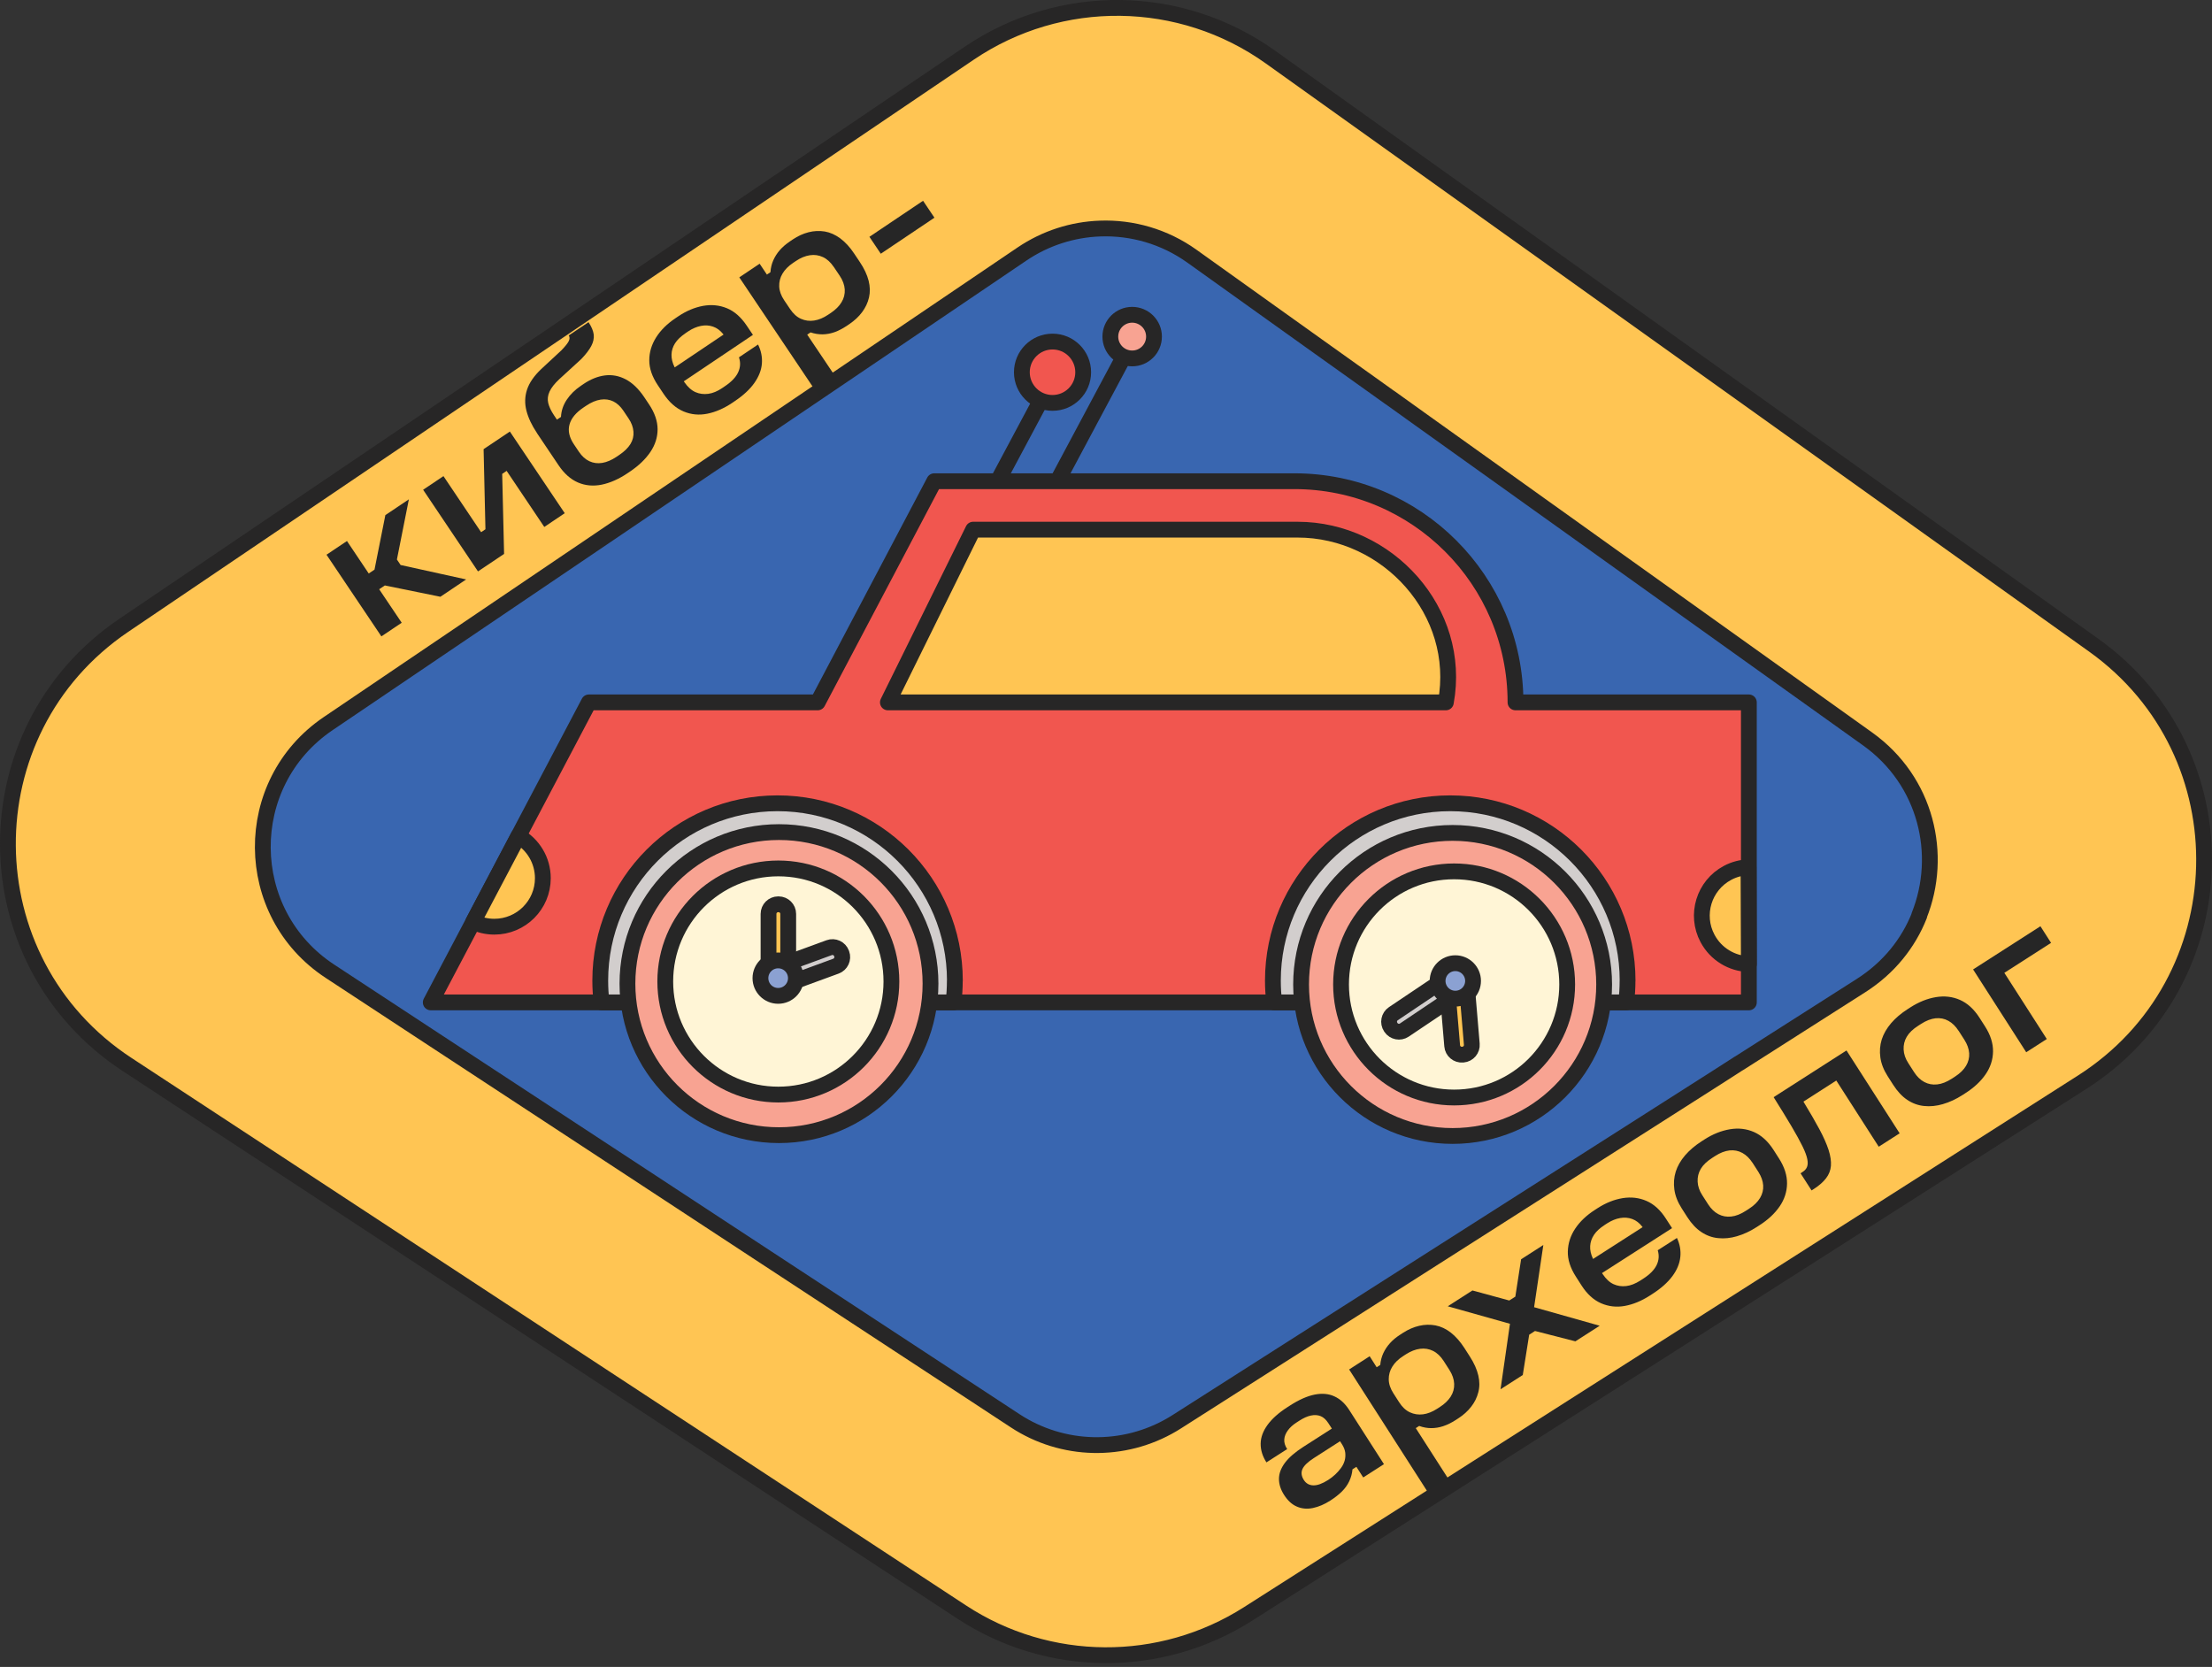
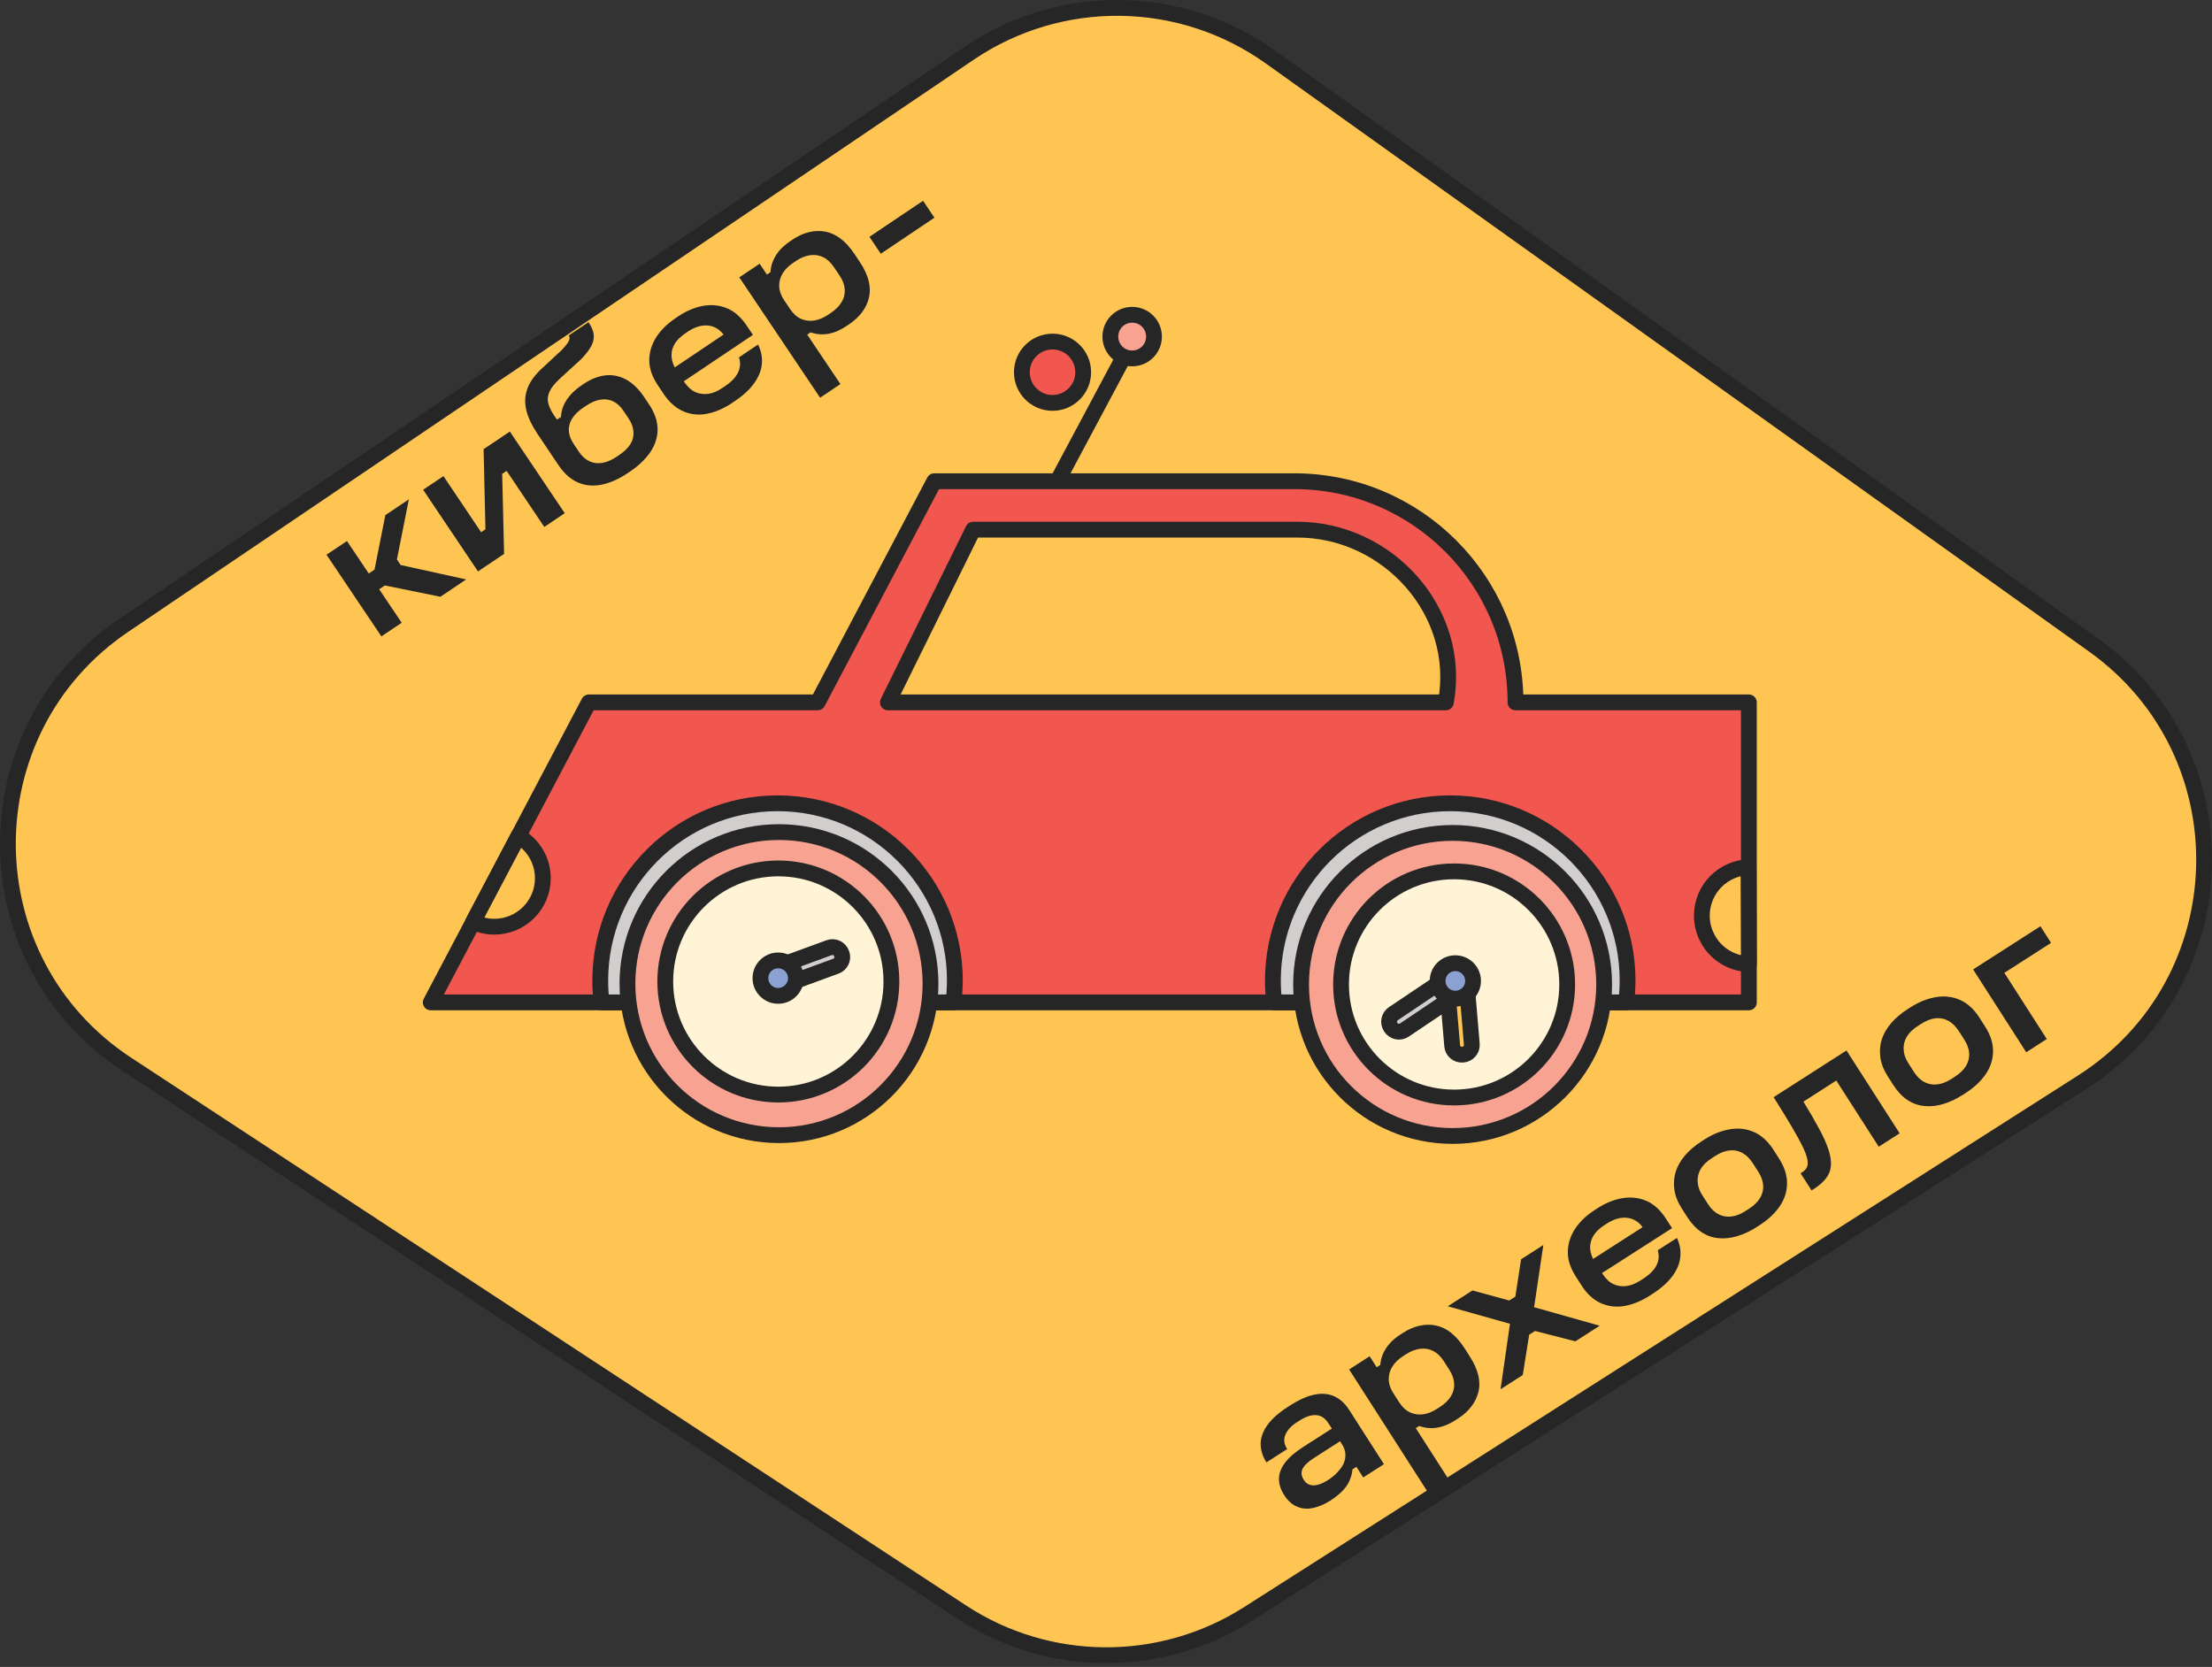
<svg xmlns="http://www.w3.org/2000/svg" width="280" height="211" viewBox="0 0 280 211" fill="none">
  <rect x="0" y="0" width="280" height="211" fill="#333333" stroke="none" />
  <path d="M263.553 136.993L239.131 152.563L189.533 184.178L157.998 204.281C146.916 211.342 132.72 211.254 121.726 204.047L16.076 134.734C-3.851 121.664 -4.063 92.512 15.674 79.149L122.684 6.737C134.241 -1.084 149.453 -0.894 160.812 7.22L265.015 81.657C284.27 95.407 283.509 124.274 263.553 136.993Z" fill="#FFC553" stroke="#272626" stroke-width="2" stroke-linecap="round" stroke-linejoin="round" />
-   <path d="M242.954 115.889C241.572 119.376 239.109 122.497 235.593 124.741L220.096 134.617H220.081L217.304 136.401L179.014 160.801L148.948 179.968C148.766 180.085 148.583 180.195 148.4 180.304C142.238 183.944 134.504 183.784 128.495 179.836L116.12 171.715L113.174 169.785L107.713 166.203L95.805 158.396L95.718 158.338L89.723 154.405L86.149 152.059L82.45 149.632L54.219 131.116L52.538 130.012L41.77 122.943C30.528 115.567 30.411 99.127 41.544 91.591L47.713 87.417L51.566 84.807L77.041 67.57L82.64 63.777L113.364 42.987L129.365 32.154C132.362 30.129 135.783 29.055 139.234 28.93C143.305 28.777 147.406 29.946 150.871 32.424L160.944 39.625L167.033 43.974L168.97 45.356L173.451 48.55L175.944 50.334H175.959L179.752 53.053L190.242 60.546L194.964 63.923L198.21 66.24L203.868 70.29L223.495 84.31L236.397 93.528C243.868 98.864 245.995 108.221 242.932 115.882L242.954 115.889Z" fill="#3966B0" stroke="#272626" stroke-width="2" stroke-linecap="round" stroke-linejoin="round" />
-   <path d="M119.475 73.667L132.998 48.345" stroke="#272626" stroke-width="2" stroke-linecap="round" stroke-linejoin="round" />
  <path d="M133.517 61.518L143.144 43.484" stroke="#272626" stroke-width="2" stroke-linecap="round" stroke-linejoin="round" />
  <path d="M143.312 45.37C144.839 45.37 146.076 44.133 146.076 42.607C146.076 41.081 144.839 39.844 143.312 39.844C141.786 39.844 140.549 41.081 140.549 42.607C140.549 44.133 141.786 45.37 143.312 45.37Z" fill="#F8A392" stroke="#272626" stroke-width="2" stroke-linecap="round" stroke-linejoin="round" />
  <path d="M221.375 88.908V126.883H54.526L59.906 116.679L65.622 105.831L74.54 88.908H103.502L118.261 60.911H163.838C179.299 60.911 191.835 73.448 191.835 88.908H221.368H221.375Z" fill="#F1564F" stroke="#272626" stroke-width="2" stroke-linecap="round" stroke-linejoin="round" />
  <path d="M206.017 124.127C206.017 125.063 205.958 125.977 205.849 126.883H161.295C161.185 125.984 161.126 125.063 161.126 124.127C161.126 111.73 171.178 101.679 183.575 101.679C195.973 101.679 206.024 111.73 206.024 124.127H206.017Z" fill="#D2CECD" stroke="#272626" stroke-width="2" stroke-linecap="round" stroke-linejoin="round" />
  <path d="M120.863 124.127C120.863 125.063 120.805 125.977 120.695 126.883H76.149C76.039 125.984 75.981 125.063 75.981 124.127C75.981 111.73 86.024 101.679 98.422 101.679C110.82 101.679 120.871 111.73 120.871 124.127H120.863Z" fill="#D2CECD" stroke="#272626" stroke-width="2" stroke-linecap="round" stroke-linejoin="round" />
  <path d="M98.605 143.689C109.198 143.689 117.786 135.101 117.786 124.508C117.786 113.914 109.198 105.326 98.605 105.326C88.011 105.326 79.423 113.914 79.423 124.508C79.423 135.101 88.011 143.689 98.605 143.689Z" fill="#F8A392" stroke="#272626" stroke-width="2" stroke-linecap="round" stroke-linejoin="round" />
  <path d="M98.524 138.55C106.429 138.55 112.837 132.142 112.837 124.237C112.837 116.332 106.429 109.924 98.524 109.924C90.62 109.924 84.211 116.332 84.211 124.237C84.211 132.142 90.62 138.55 98.524 138.55Z" fill="#FFF5D6" stroke="#262626" stroke-width="2" stroke-linecap="round" stroke-linejoin="round" />
-   <path d="M98.554 114.464H98.502C97.828 114.464 97.282 115.01 97.282 115.684V122.446C97.282 123.12 97.828 123.667 98.502 123.667H98.554C99.228 123.667 99.774 123.12 99.774 122.446V115.684C99.774 115.01 99.228 114.464 98.554 114.464Z" fill="#FFC553" stroke="#272626" stroke-width="2" stroke-linecap="round" stroke-linejoin="round" />
  <path d="M106.541 120.731L106.523 120.683C106.291 120.05 105.59 119.724 104.957 119.956L98.608 122.281C97.975 122.513 97.649 123.214 97.881 123.847L97.899 123.895C98.13 124.528 98.832 124.854 99.465 124.622L105.814 122.297C106.447 122.065 106.773 121.364 106.541 120.731Z" fill="#D2CECD" stroke="#272626" stroke-width="2" stroke-linecap="round" stroke-linejoin="round" />
  <path d="M98.502 126.057C99.742 126.057 100.747 125.052 100.747 123.813C100.747 122.574 99.742 121.569 98.502 121.569C97.263 121.569 96.258 122.574 96.258 123.813C96.258 125.052 97.263 126.057 98.502 126.057Z" fill="#8BA1D2" stroke="#272626" stroke-width="2" stroke-linecap="round" stroke-linejoin="round" />
  <path d="M183.875 143.791C194.469 143.791 203.056 135.203 203.056 124.61C203.056 114.016 194.469 105.429 183.875 105.429C173.282 105.429 164.694 114.016 164.694 124.61C164.694 135.203 173.282 143.791 183.875 143.791Z" fill="#F8A392" stroke="#272626" stroke-width="2" stroke-linecap="round" stroke-linejoin="round" />
  <path d="M184.065 138.923C191.97 138.923 198.378 132.515 198.378 124.61C198.378 116.705 191.97 110.297 184.065 110.297C176.16 110.297 169.752 116.705 169.752 124.61C169.752 132.515 176.16 138.923 184.065 138.923Z" fill="#FFF5D6" stroke="#262626" stroke-width="2" stroke-linecap="round" stroke-linejoin="round" />
  <path d="M68.715 111.16C68.715 114.551 65.966 117.3 62.574 117.3C61.617 117.3 60.71 117.081 59.899 116.686L65.615 105.838C67.465 106.891 68.715 108.879 68.715 111.167V111.16Z" fill="#FFC553" stroke="#272626" stroke-width="2" stroke-linecap="round" stroke-linejoin="round" />
  <path d="M216.141 118.784C214.548 115.794 215.688 112.073 218.678 110.487C219.526 110.034 220.432 109.807 221.331 109.778L221.375 122.037C219.248 121.978 217.216 120.801 216.141 118.784Z" fill="#FFC553" stroke="#272626" stroke-width="2" stroke-linecap="round" stroke-linejoin="round" />
  <path d="M183.709 124.92L183.68 124.878C183.304 124.318 182.546 124.169 181.986 124.545L176.373 128.315C175.814 128.691 175.665 129.45 176.041 130.009L176.069 130.052C176.445 130.612 177.203 130.761 177.763 130.385L183.376 126.614C183.936 126.238 184.085 125.48 183.709 124.92Z" fill="#D2CECD" stroke="#272626" stroke-width="2" stroke-linecap="round" stroke-linejoin="round" />
  <path d="M184.414 124.322L184.363 124.326C183.691 124.383 183.193 124.974 183.249 125.645L183.82 132.383C183.877 133.055 184.468 133.553 185.139 133.496L185.19 133.492C185.862 133.435 186.361 132.844 186.304 132.173L185.733 125.435C185.676 124.763 185.086 124.265 184.414 124.322Z" fill="#FFC553" stroke="#272626" stroke-width="2" stroke-linecap="round" stroke-linejoin="round" />
  <path d="M184.219 126.408C185.458 126.408 186.463 125.403 186.463 124.164C186.463 122.925 185.458 121.92 184.219 121.92C182.979 121.92 181.975 122.925 181.975 124.164C181.975 125.403 182.979 126.408 184.219 126.408Z" fill="#8BA1D2" stroke="#272626" stroke-width="2" stroke-linecap="round" stroke-linejoin="round" />
  <path d="M112.392 88.908L123.181 67.044H164.248C175.63 67.044 185.125 77.402 183.02 88.908H180.535H112.392Z" fill="#FFC553" stroke="#272626" stroke-width="2" stroke-linecap="round" stroke-linejoin="round" />
  <path d="M133.232 50.999C135.375 50.999 137.113 49.261 137.113 47.117C137.113 44.974 135.375 43.236 133.232 43.236C131.088 43.236 129.35 44.974 129.35 47.117C129.35 49.261 131.088 50.999 133.232 50.999Z" fill="#F1564F" stroke="#272626" stroke-width="2" stroke-linecap="round" stroke-linejoin="round" />
  <path d="M43.912 68.47L46.675 72.592L47.406 72.103L48.78 65.202L51.755 63.206L50.242 70.823L50.71 71.518L59.007 73.345L55.747 75.538L48.715 74.106L47.998 74.588L50.849 78.828L48.276 80.553L41.331 70.217L43.905 68.492L43.912 68.47Z" fill="#262626" />
  <path d="M63.568 59.975L63.809 70.114L60.505 72.329L53.561 61.993L56.134 60.268L60.9 67.366L61.448 66.993L61.215 56.854L64.54 54.625L71.485 64.961L68.897 66.701L64.131 59.603L63.583 59.975H63.568Z" fill="#262626" />
  <path d="M67.976 54.822C67.319 53.842 66.873 52.9 66.639 51.993C66.405 51.087 66.427 50.195 66.712 49.325C66.997 48.455 67.596 47.585 68.51 46.715L71.047 44.361C71.536 43.857 71.851 43.462 71.99 43.185C72.129 42.907 72.129 42.666 71.99 42.461L74.497 40.78C74.877 41.35 75.096 41.876 75.155 42.351C75.206 42.826 75.104 43.309 74.84 43.806C74.577 44.296 74.161 44.844 73.576 45.451L70.791 48.002C70.199 48.557 69.789 49.076 69.563 49.566C69.336 50.056 69.285 50.538 69.395 51.014C69.511 51.489 69.753 52.008 70.126 52.563L70.798 53.565L70.191 53.323L71.01 52.775C71.047 52 71.288 51.277 71.741 50.597C72.194 49.917 72.794 49.332 73.539 48.828L73.905 48.579C74.789 47.987 75.681 47.636 76.58 47.519C77.479 47.41 78.356 47.571 79.204 48.016C80.052 48.462 80.835 49.215 81.551 50.275L82.165 51.196C82.874 52.256 83.232 53.301 83.24 54.318C83.24 55.341 82.94 56.306 82.326 57.212C81.712 58.119 80.864 58.93 79.797 59.654L79.453 59.888C78.327 60.648 77.224 61.13 76.156 61.35C75.089 61.562 74.088 61.474 73.159 61.072C72.231 60.67 71.405 59.939 70.696 58.879L67.984 54.844L67.976 54.822ZM78.919 52C78.547 51.445 78.115 51.043 77.633 50.809C77.15 50.575 76.617 50.495 76.032 50.582C75.447 50.67 74.84 50.926 74.197 51.357L73.868 51.576C72.889 52.234 72.297 52.958 72.085 53.747C71.873 54.537 72.063 55.363 72.633 56.218L73.276 57.176C73.656 57.746 74.102 58.148 74.606 58.382C75.111 58.616 75.652 58.689 76.229 58.594C76.807 58.499 77.413 58.243 78.057 57.812L78.4 57.578C79.036 57.147 79.504 56.693 79.804 56.204C80.104 55.714 80.228 55.195 80.184 54.632C80.14 54.069 79.936 53.506 79.555 52.951L78.912 51.993L78.919 52Z" fill="#262626" />
  <path d="M95.959 43.616C96.346 44.398 96.507 45.202 96.441 46.028C96.376 46.854 96.054 47.666 95.491 48.47C94.928 49.274 94.109 50.034 93.035 50.758L92.691 50.992C91.646 51.693 90.593 52.154 89.541 52.366C88.488 52.578 87.487 52.483 86.529 52.081C85.572 51.679 84.731 50.94 84.007 49.866L83.284 48.784C82.552 47.695 82.187 46.642 82.187 45.611C82.187 44.588 82.479 43.616 83.057 42.702C83.634 41.788 84.453 40.984 85.498 40.282L85.842 40.049C86.873 39.354 87.925 38.916 88.985 38.718C90.052 38.528 91.054 38.623 92.004 39.011C92.954 39.398 93.795 40.136 94.526 41.225L95.308 42.388L86.558 48.265L86.639 48.389C87.07 49.003 87.538 49.42 88.042 49.639C88.539 49.858 89.08 49.924 89.65 49.851C90.221 49.778 90.813 49.53 91.419 49.12L91.763 48.886C92.589 48.331 93.152 47.746 93.437 47.125C93.722 46.511 93.759 45.882 93.539 45.231L95.944 43.616H95.959ZM86.748 42.198C86.164 42.593 85.732 43.009 85.447 43.455C85.162 43.901 85.016 44.376 85.001 44.88C84.987 45.385 85.111 45.911 85.382 46.459L85.411 46.503L91.588 42.351L91.558 42.307C91.178 41.832 90.747 41.511 90.257 41.343C89.767 41.174 89.256 41.145 88.715 41.255C88.174 41.364 87.64 41.591 87.107 41.949L86.741 42.198H86.748Z" fill="#262626" />
  <path d="M96.163 33.389L97.077 34.756L97.523 34.456C97.56 33.923 97.677 33.419 97.881 32.958C98.086 32.498 98.356 32.066 98.7 31.671C99.043 31.277 99.475 30.904 99.994 30.553L100.337 30.319C100.988 29.881 101.66 29.573 102.348 29.398C103.035 29.223 103.722 29.193 104.402 29.303C105.082 29.42 105.732 29.712 106.361 30.173C106.989 30.641 107.574 31.269 108.108 32.074L108.832 33.155C109.387 33.981 109.76 34.778 109.95 35.524C110.14 36.277 110.155 36.986 110.001 37.651C109.848 38.316 109.555 38.938 109.131 39.508C108.707 40.078 108.166 40.582 107.516 41.021L107.172 41.255C106.653 41.598 106.149 41.861 105.644 42.044C105.14 42.22 104.636 42.315 104.131 42.322C103.62 42.322 103.115 42.249 102.603 42.074L102.179 42.359L106.383 48.616L103.81 50.341L93.583 35.107L96.156 33.382L96.163 33.389ZM105.535 33.784C105.14 33.199 104.687 32.783 104.168 32.541C103.649 32.3 103.101 32.22 102.516 32.307C101.931 32.395 101.339 32.636 100.747 33.038L100.418 33.258C99.804 33.667 99.35 34.128 99.051 34.632C98.751 35.136 98.612 35.685 98.634 36.255C98.656 36.832 98.868 37.41 99.255 37.995L100.008 39.113C100.41 39.712 100.871 40.129 101.39 40.356C101.909 40.59 102.465 40.663 103.049 40.575C103.634 40.487 104.234 40.239 104.84 39.829L105.169 39.61C105.769 39.208 106.222 38.755 106.522 38.258C106.829 37.761 106.96 37.22 106.931 36.642C106.894 36.065 106.682 35.48 106.288 34.895L105.535 33.777V33.784Z" fill="#262626" />
  <path d="M110.052 29.976L116.843 25.414L118.283 27.556L111.492 32.117L110.052 29.976Z" fill="#262626" />
  <path d="M171.2 185.977C171.156 186.51 171.017 187.015 170.79 187.497C170.564 187.972 170.249 188.411 169.847 188.806C169.445 189.2 168.963 189.58 168.378 189.953C167.647 190.421 166.923 190.728 166.2 190.882C165.476 191.035 164.803 190.977 164.182 190.713C163.553 190.45 163.012 189.961 162.545 189.23C162.113 188.557 161.894 187.877 161.894 187.197C161.894 186.518 162.15 185.838 162.647 185.165C163.151 184.493 163.926 183.82 164.972 183.148L168.59 180.83L168.151 180.151C167.859 179.697 167.53 179.398 167.165 179.252C166.799 179.105 166.39 179.083 165.936 179.178C165.483 179.273 164.993 179.493 164.474 179.829L164.146 180.041C163.663 180.348 163.283 180.692 163.02 181.057C162.749 181.423 162.596 181.803 162.567 182.197C162.537 182.585 162.654 182.994 162.932 183.425L160.308 185.107C159.811 184.332 159.57 183.55 159.577 182.746C159.584 181.942 159.877 181.152 160.447 180.363C161.017 179.58 161.843 178.842 162.932 178.14L163.283 177.914C164.438 177.168 165.491 176.708 166.419 176.525C167.355 176.342 168.188 176.415 168.912 176.752C169.635 177.08 170.264 177.658 170.783 178.469L175.184 185.333L172.559 187.015L171.697 185.67L171.2 185.984V185.977ZM169.628 182.431L166.302 184.566C165.542 185.056 165.067 185.516 164.869 185.947C164.672 186.386 164.73 186.854 165.052 187.351C165.33 187.775 165.724 188.001 166.236 188.016C166.755 188.031 167.384 187.804 168.129 187.329C168.436 187.132 168.722 186.912 168.999 186.656C169.277 186.401 169.518 186.13 169.738 185.83C169.957 185.531 170.11 185.224 170.205 184.902C170.3 184.58 170.322 184.244 170.286 183.886C170.242 183.535 170.103 183.17 169.862 182.797L169.621 182.424L169.628 182.431Z" fill="#262626" />
  <path d="M173.378 171.678L174.263 173.067L174.716 172.775C174.76 172.241 174.891 171.744 175.103 171.284C175.315 170.83 175.6 170.399 175.951 170.012C176.302 169.617 176.741 169.259 177.267 168.923L177.618 168.696C178.276 168.272 178.956 167.98 179.65 167.819C180.345 167.658 181.032 167.643 181.704 167.768C182.384 167.899 183.027 168.199 183.649 168.681C184.263 169.164 184.833 169.807 185.359 170.619L186.061 171.715C186.602 172.556 186.953 173.352 187.128 174.105C187.304 174.858 187.304 175.567 187.128 176.233C186.96 176.898 186.66 177.504 186.222 178.067C185.783 178.63 185.235 179.12 184.577 179.544L184.226 179.771C183.7 180.107 183.188 180.355 182.684 180.523C182.179 180.692 181.675 180.772 181.163 180.772C180.652 180.772 180.147 180.677 179.643 180.494L179.212 180.772L183.283 187.117L180.681 188.791L170.776 173.345L173.378 171.671V171.678ZM182.742 172.271C182.362 171.678 181.916 171.254 181.405 170.999C180.893 170.743 180.345 170.655 179.76 170.728C179.175 170.801 178.576 171.035 177.969 171.423L177.64 171.635C177.019 172.029 176.551 172.483 176.244 172.987C175.929 173.491 175.783 174.025 175.79 174.602C175.798 175.18 175.995 175.765 176.375 176.357L177.106 177.497C177.494 178.104 177.947 178.528 178.466 178.769C178.985 179.01 179.533 179.098 180.118 179.025C180.703 178.952 181.302 178.718 181.924 178.316L182.252 178.104C182.859 177.716 183.32 177.271 183.634 176.781C183.948 176.284 184.095 175.75 184.073 175.173C184.051 174.595 183.853 174.01 183.473 173.411L182.742 172.271Z" fill="#262626" />
  <path d="M194.314 168.469L193.568 168.945L192.757 174.047L189.943 175.852L191.134 167.563L183.261 165.348L186.383 163.345L191.046 164.617L191.814 164.127L192.545 159.398L195.359 157.592L194.19 165.465L202.494 167.811L199.416 169.785L194.314 168.477V168.469Z" fill="#262626" />
  <path d="M212.267 156.693C212.64 157.483 212.786 158.294 212.698 159.113C212.611 159.939 212.282 160.743 211.697 161.532C211.112 162.322 210.279 163.067 209.19 163.769L208.839 163.996C207.779 164.676 206.719 165.114 205.666 165.304C204.614 165.494 203.605 165.377 202.655 164.961C201.704 164.544 200.878 163.784 200.184 162.695L199.482 161.598C198.773 160.494 198.43 159.434 198.459 158.404C198.488 157.373 198.795 156.415 199.394 155.516C199.994 154.617 200.827 153.828 201.887 153.148L202.238 152.921C203.283 152.249 204.343 151.832 205.41 151.657C206.478 151.488 207.487 151.605 208.422 152.015C209.365 152.424 210.191 153.177 210.893 154.281L211.653 155.458L202.786 161.145L202.867 161.269C203.291 161.898 203.744 162.322 204.241 162.548C204.738 162.775 205.272 162.855 205.842 162.79C206.412 162.724 207.011 162.49 207.633 162.095L207.984 161.869C208.824 161.328 209.394 160.757 209.694 160.143C209.994 159.537 210.038 158.908 209.84 158.257L212.282 156.693H212.267ZM203.093 155.078C202.501 155.458 202.063 155.867 201.77 156.306C201.478 156.744 201.317 157.219 201.288 157.724C201.258 158.228 201.375 158.754 201.631 159.31L201.661 159.354L207.925 155.333L207.896 155.29C207.53 154.807 207.099 154.478 206.617 154.303C206.134 154.127 205.622 154.083 205.082 154.178C204.541 154.274 204 154.493 203.459 154.836L203.086 155.078H203.093Z" fill="#262626" />
  <path d="M219.877 156.481C219.05 156.722 218.254 156.803 217.493 156.722C216.733 156.649 216.024 156.393 215.366 155.955C214.708 155.523 214.116 154.888 213.583 154.062L212.881 152.965C212.369 152.168 212.055 151.371 211.945 150.575C211.836 149.778 211.894 149.025 212.121 148.301C212.347 147.585 212.749 146.89 213.305 146.24C213.868 145.589 214.562 144.997 215.396 144.464L215.746 144.237C216.806 143.557 217.881 143.126 218.97 142.943C220.059 142.76 221.075 142.877 222.026 143.294C222.969 143.711 223.787 144.456 224.482 145.531L225.183 146.627C225.885 147.717 226.222 148.784 226.207 149.822C226.192 150.86 225.878 151.825 225.264 152.716C224.65 153.608 223.795 154.405 222.705 155.1L222.355 155.326C221.529 155.86 220.695 156.24 219.869 156.481H219.877ZM221.843 147.197C221.477 146.635 221.053 146.211 220.556 145.94C220.059 145.662 219.518 145.56 218.934 145.619C218.349 145.684 217.735 145.918 217.091 146.335L216.741 146.562C216.068 146.993 215.578 147.461 215.286 147.958C214.993 148.455 214.862 148.996 214.891 149.573C214.92 150.151 215.11 150.721 215.476 151.284L216.207 152.424C216.58 153.002 217.011 153.426 217.515 153.689C218.012 153.952 218.553 154.054 219.138 153.988C219.723 153.93 220.352 153.681 221.024 153.243L221.375 153.016C222.026 152.6 222.493 152.139 222.793 151.635C223.093 151.13 223.224 150.597 223.188 150.041C223.151 149.486 222.947 148.915 222.574 148.331L221.843 147.19V147.197Z" fill="#262626" />
  <path d="M233.736 132.972L240.461 143.455L237.815 145.151L232.442 136.774L228.283 139.442C229.094 140.772 229.767 141.934 230.3 142.929C230.834 143.923 231.221 144.807 231.47 145.567C231.711 146.328 231.806 146.993 231.762 147.57C231.718 148.148 231.506 148.674 231.148 149.142C230.79 149.61 230.278 150.063 229.62 150.487L229.313 150.684L227.917 148.513L228.166 148.352C228.443 148.177 228.634 147.965 228.736 147.709C228.838 147.461 228.853 147.132 228.772 146.722C228.692 146.313 228.495 145.772 228.166 145.1C227.837 144.427 227.376 143.586 226.784 142.585C226.192 141.583 225.432 140.348 224.511 138.879L233.736 132.965V132.972Z" fill="#262626" />
  <path d="M245.951 139.756C245.125 139.997 244.328 140.078 243.568 139.997C242.808 139.924 242.099 139.668 241.441 139.23C240.783 138.798 240.191 138.162 239.657 137.336L238.956 136.24C238.444 135.443 238.13 134.646 238.02 133.85C237.91 133.053 237.969 132.3 238.195 131.576C238.422 130.86 238.824 130.173 239.38 129.515C239.942 128.864 240.637 128.272 241.47 127.738L241.821 127.512C242.881 126.832 243.956 126.401 245.045 126.218C246.134 126.035 247.15 126.152 248.1 126.569C249.043 126.986 249.862 127.731 250.556 128.806L251.258 129.902C251.96 130.991 252.296 132.059 252.282 133.097C252.267 134.135 251.953 135.1 251.339 135.991C250.725 136.883 249.869 137.68 248.78 138.374L248.429 138.601C247.603 139.135 246.77 139.515 245.944 139.756H245.951ZM247.918 130.472C247.552 129.91 247.128 129.486 246.631 129.215C246.134 128.937 245.593 128.835 245.008 128.893C244.423 128.959 243.809 129.193 243.166 129.61L242.815 129.836C242.135 130.268 241.653 130.736 241.361 131.233C241.068 131.73 240.937 132.271 240.966 132.848C240.995 133.426 241.185 133.996 241.551 134.559L242.282 135.699C242.654 136.276 243.086 136.7 243.59 136.964C244.087 137.227 244.628 137.329 245.213 137.263C245.798 137.205 246.426 136.956 247.099 136.518L247.45 136.291C248.093 135.874 248.568 135.414 248.868 134.91C249.168 134.405 249.299 133.872 249.263 133.316C249.226 132.76 249.021 132.19 248.649 131.605L247.918 130.465V130.472Z" fill="#262626" />
  <path d="M258.275 117.234L259.628 119.347L253.714 123.141L259.087 131.518L256.484 133.192L249.759 122.709L258.275 117.249V117.234Z" fill="#262626" />
</svg>